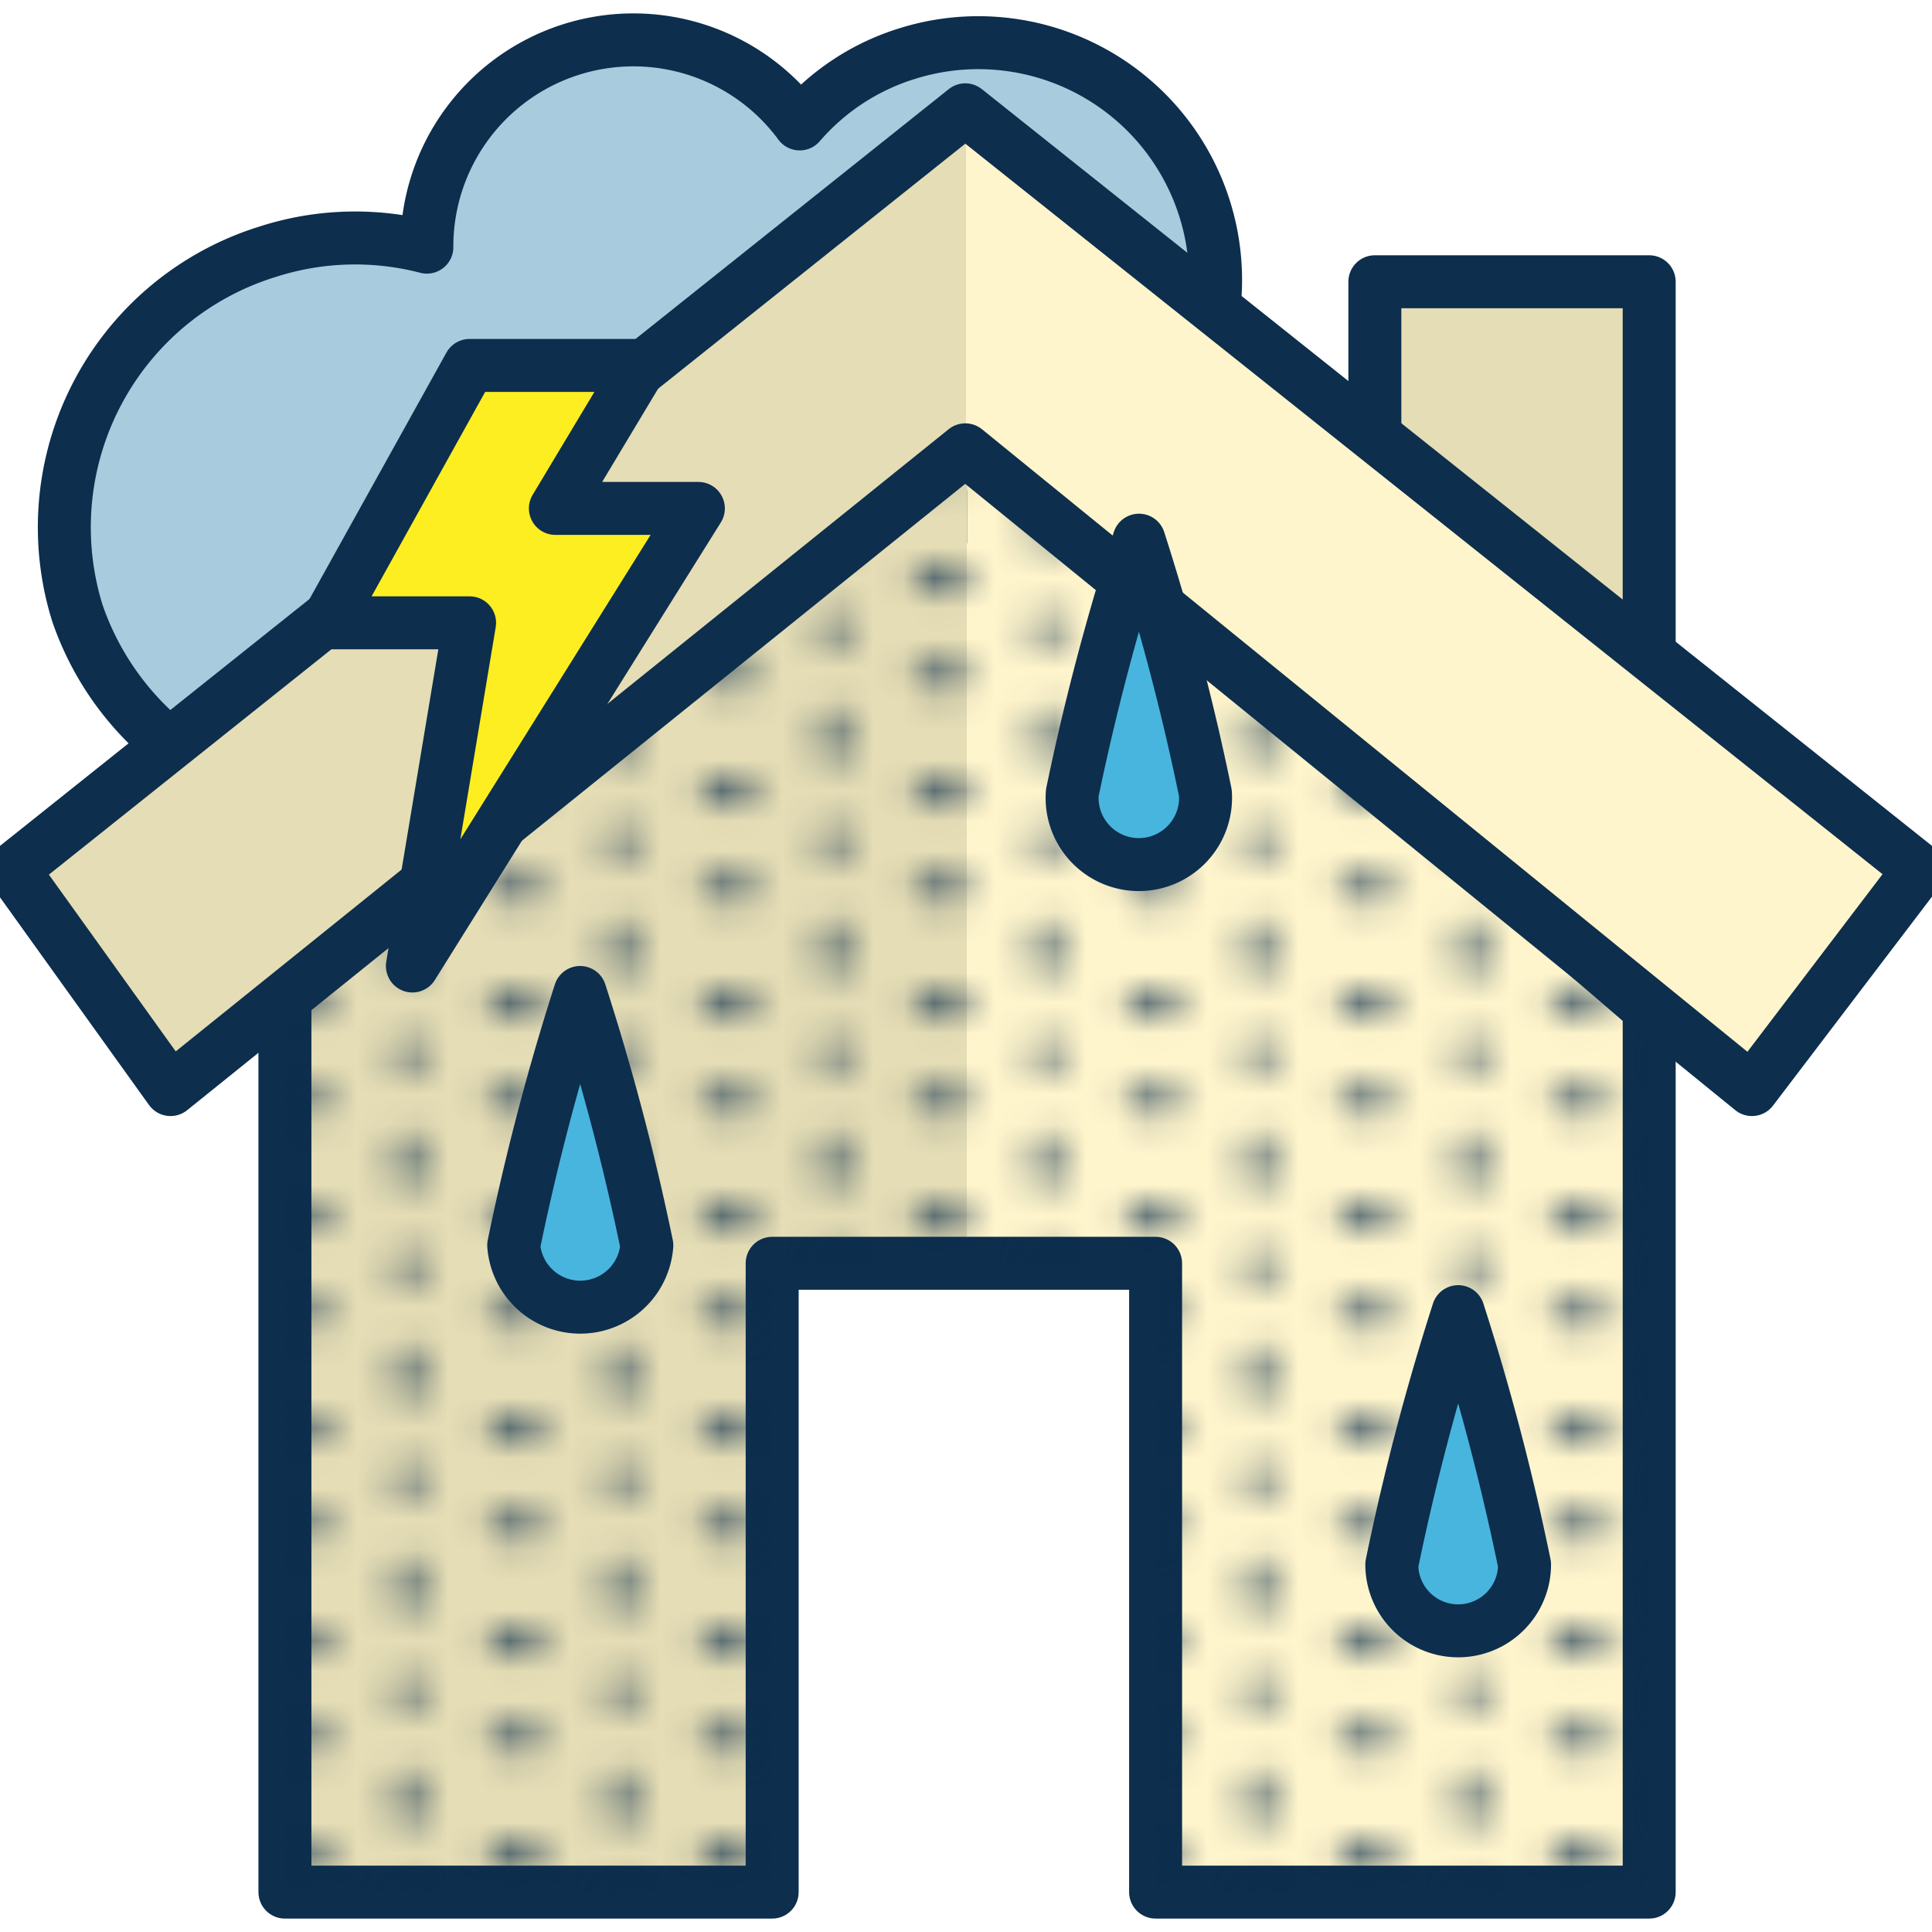
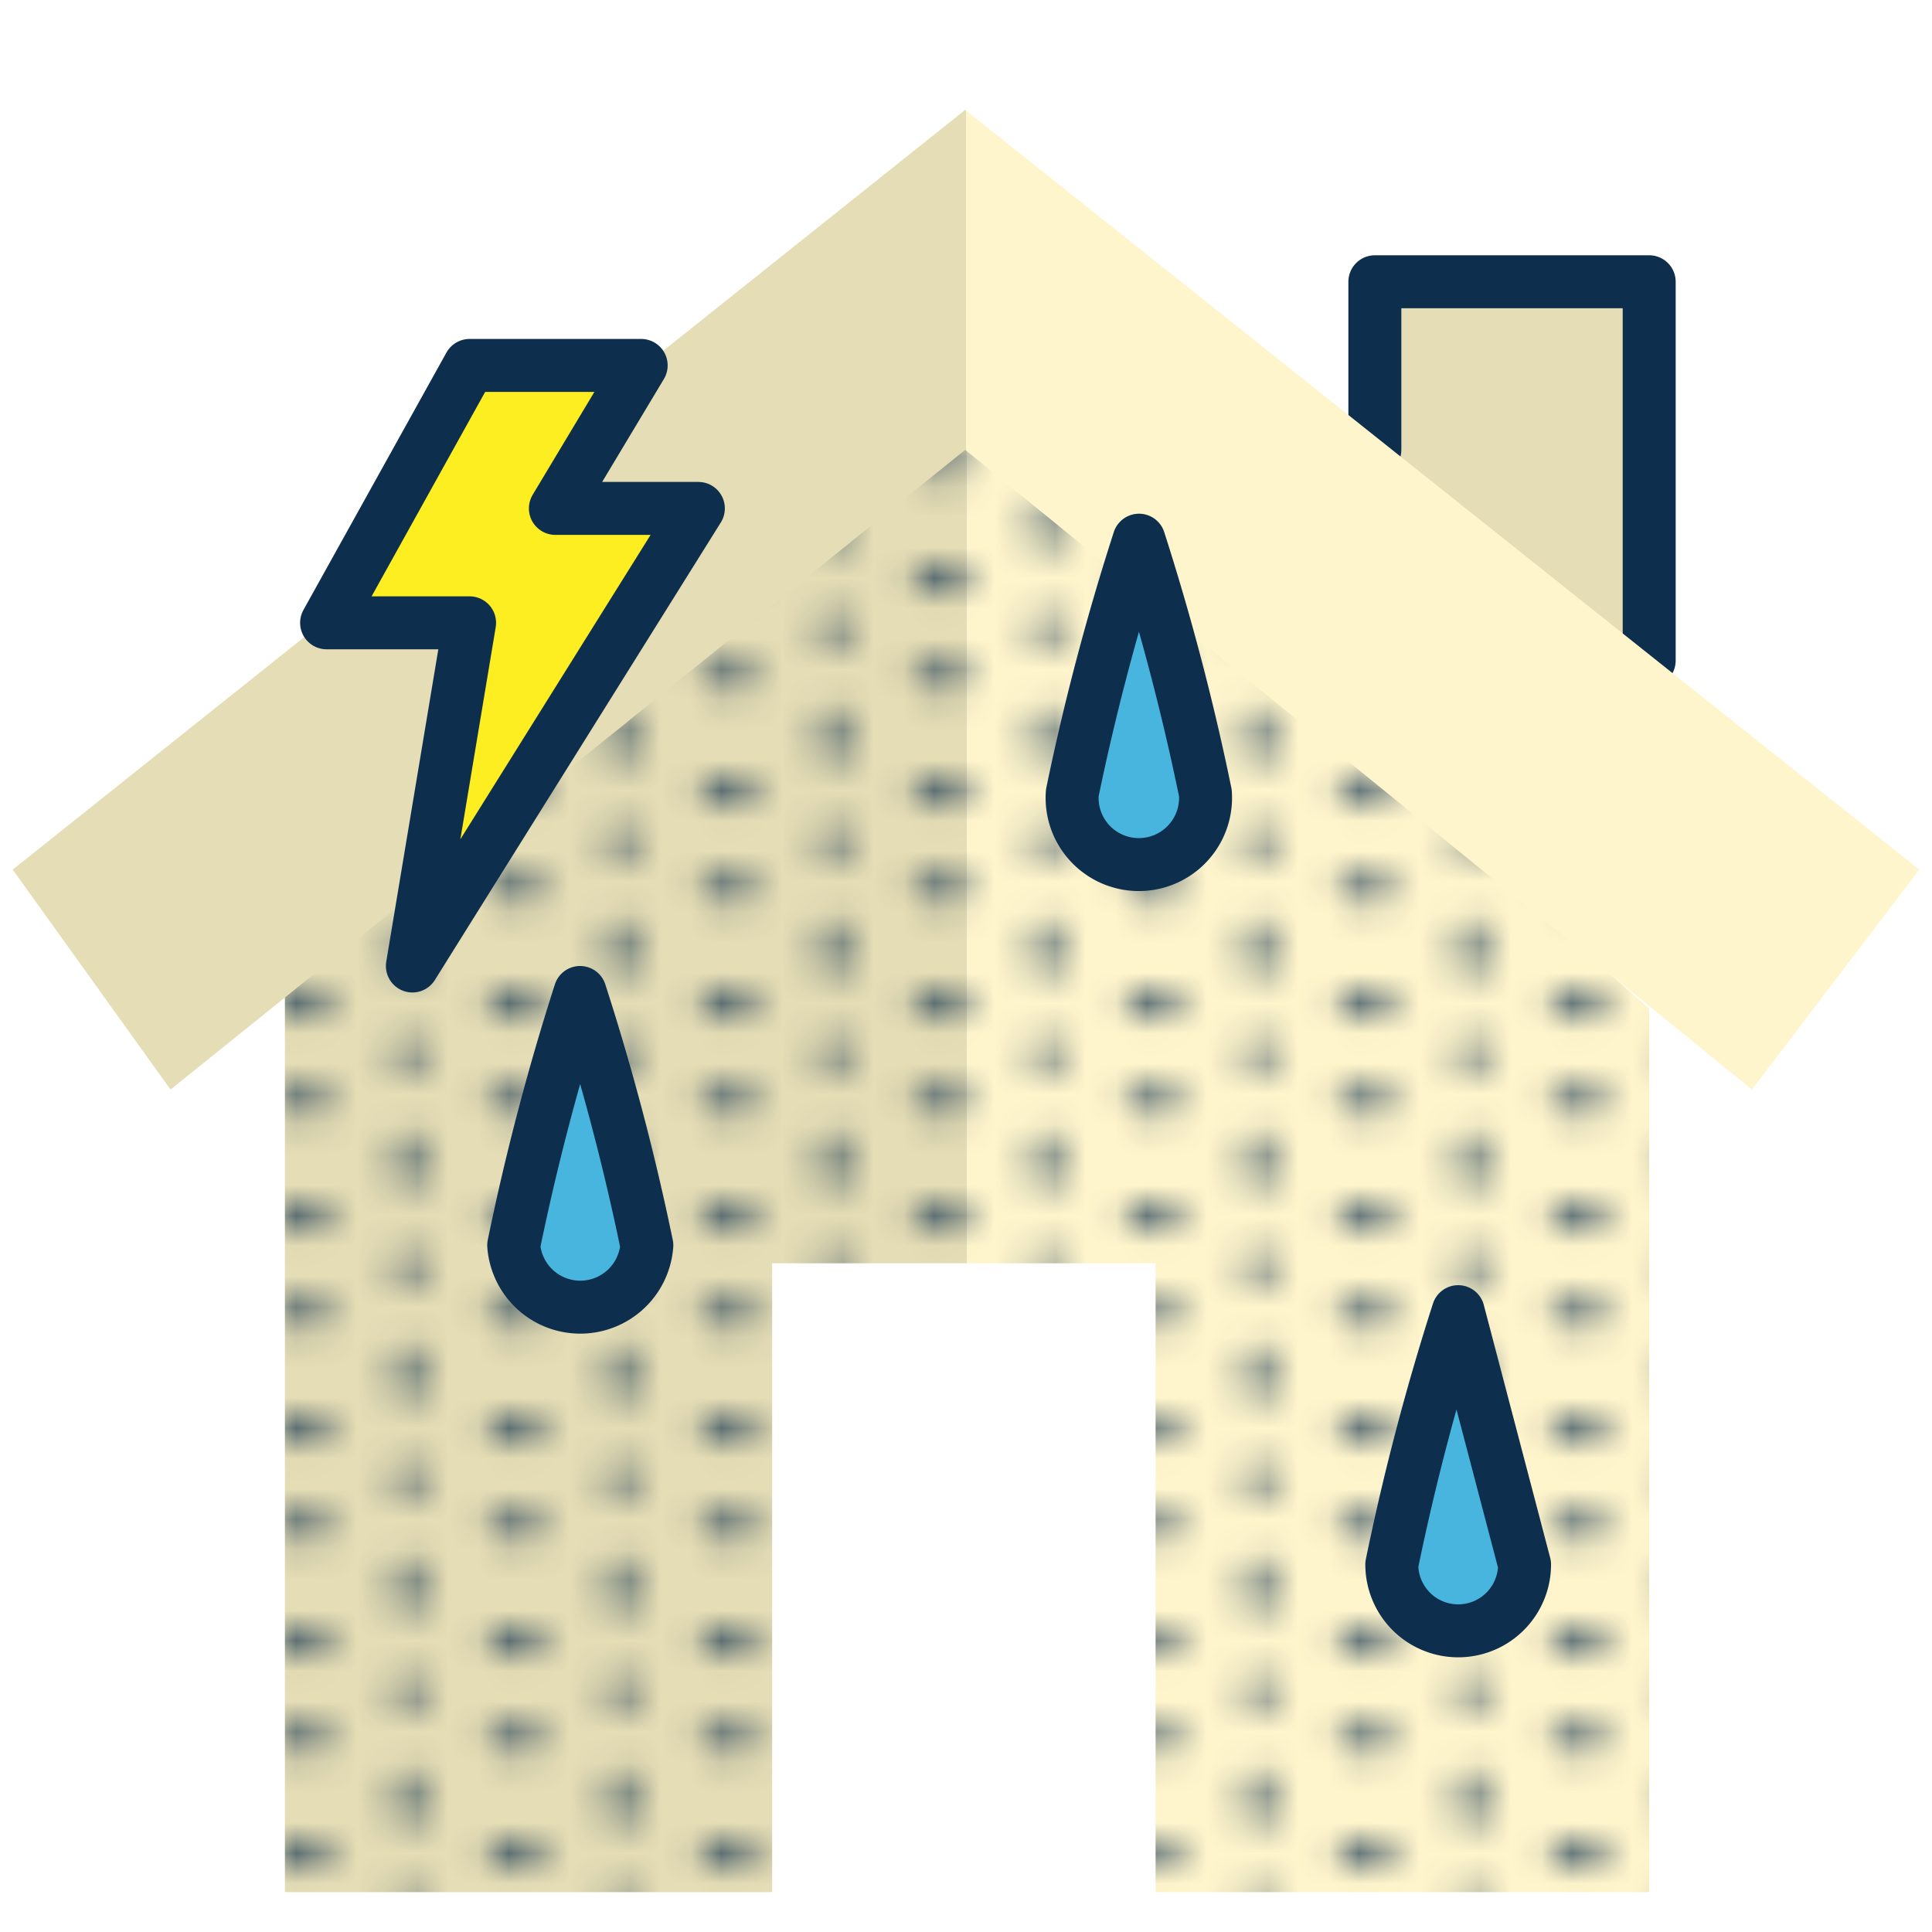
<svg xmlns="http://www.w3.org/2000/svg" viewBox="0 0 54.72 54.72">
  <defs>
    <style>.cls-1,.cls-6{fill:none;}.cls-2{fill:#0d2e4d;}.cls-3{fill:#a8ccdd;}.cls-10,.cls-3,.cls-6,.cls-8,.cls-9{stroke:#0d2e4d;stroke-linecap:round;stroke-linejoin:round;stroke-width:1.5px;}.cls-4,.cls-8{fill:#e5ddb5;}.cls-5{fill:#fff5cc;}.cls-7{fill:url(#Dottie_Teenie);}.cls-9{fill:#48b5de;}.cls-10{fill:#fcee21;}</style>
    <pattern id="Dottie_Teenie" data-name="Dottie Teenie" width="6.32" height="6.32" patternTransform="translate(-3.22 -2.98) scale(0.86)" patternUnits="userSpaceOnUse" viewBox="0 0 6.32 6.32">
      <rect class="cls-1" width="6.32" height="6.32" />
      <circle class="cls-2" cx="6.32" cy="4.74" r="0.5" />
      <circle class="cls-2" cx="3.16" cy="6.32" r="0.5" />
      <circle class="cls-2" cy="4.74" r="0.5" />
      <circle class="cls-2" cx="6.32" cy="1.58" r="0.5" />
      <circle class="cls-2" cx="3.16" cy="3.16" r="0.5" />
      <circle class="cls-2" cy="1.58" r="0.5" />
      <circle class="cls-2" cx="3.16" r="0.5" />
    </pattern>
  </defs>
  <title>Icons</title>
  <g id="Damages">
    <g id="STORM">
-       <path class="cls-3" d="M2.19,17.36A8.17,8.17,0,0,1,7.58,7.13,8.07,8.07,0,0,1,12.09,7,5.85,5.85,0,0,1,22.65,3.51a6.58,6.58,0,0,1,3.07-2,6.72,6.72,0,1,1-3.83,9.78,5.81,5.81,0,0,1-4,1.54A8.18,8.18,0,0,1,2.19,17.36Z" />
      <polygon class="cls-4" points="8.07 28.03 8.07 53.59 21.87 53.59 21.87 35.78 27.39 35.78 27.39 11.44 8.07 28.03" />
      <polygon class="cls-5" points="27.39 11.44 27.39 35.78 32.73 35.78 32.73 53.59 46.71 53.59 46.71 28.57 27.39 11.44" />
-       <polygon class="cls-6" points="46.71 28.57 46.71 53.59 32.73 53.59 32.73 35.78 21.87 35.78 21.87 53.59 8.07 53.59 8.07 28.03 26.79 11.44 46.71 28.57" />
      <polygon class="cls-7" points="46.71 28.57 46.71 53.59 32.73 53.59 32.73 35.78 21.87 35.78 21.87 53.59 8.07 53.59 8.07 28.03 27.34 11.4 46.71 28.57" />
      <g id="Roof">
        <polyline class="cls-8" points="38.94 12.74 38.94 7.98 46.71 7.98 46.71 18.71" />
        <polygon class="cls-4" points="27.34 3.11 0.36 24.63 4.83 30.86 27.34 12.74 27.36 12.76 27.36 3.13 27.34 3.11" />
        <polygon class="cls-5" points="54.36 24.63 27.36 3.13 27.36 12.76 49.62 30.86 54.36 24.63" />
-         <polygon class="cls-6" points="0.36 24.63 4.83 30.86 27.34 12.74 49.62 30.86 54.36 24.63 27.34 3.11 0.36 24.63" />
      </g>
      <path class="cls-9" d="M34.14,22.46a1.89,1.89,0,1,1-3.77,0,68.2,68.2,0,0,1,1.89-7.16A68.49,68.49,0,0,1,34.14,22.46Z" />
-       <path class="cls-9" d="M43.18,44.31a1.88,1.88,0,1,1-3.76,0,68.49,68.49,0,0,1,1.88-7.16A68.49,68.49,0,0,1,43.18,44.31Z" />
+       <path class="cls-9" d="M43.18,44.31a1.88,1.88,0,1,1-3.76,0,68.49,68.49,0,0,1,1.88-7.16Z" />
      <path class="cls-9" d="M18.32,35.27a1.89,1.89,0,0,1-3.77,0,68.49,68.49,0,0,1,1.88-7.16A68.2,68.2,0,0,1,18.32,35.27Z" />
      <polygon class="cls-10" points="13.3 10.35 9.25 17.64 13.3 17.64 11.68 27.36 19.78 14.4 15.73 14.4 18.16 10.35 13.3 10.35" />
    </g>
  </g>
</svg>